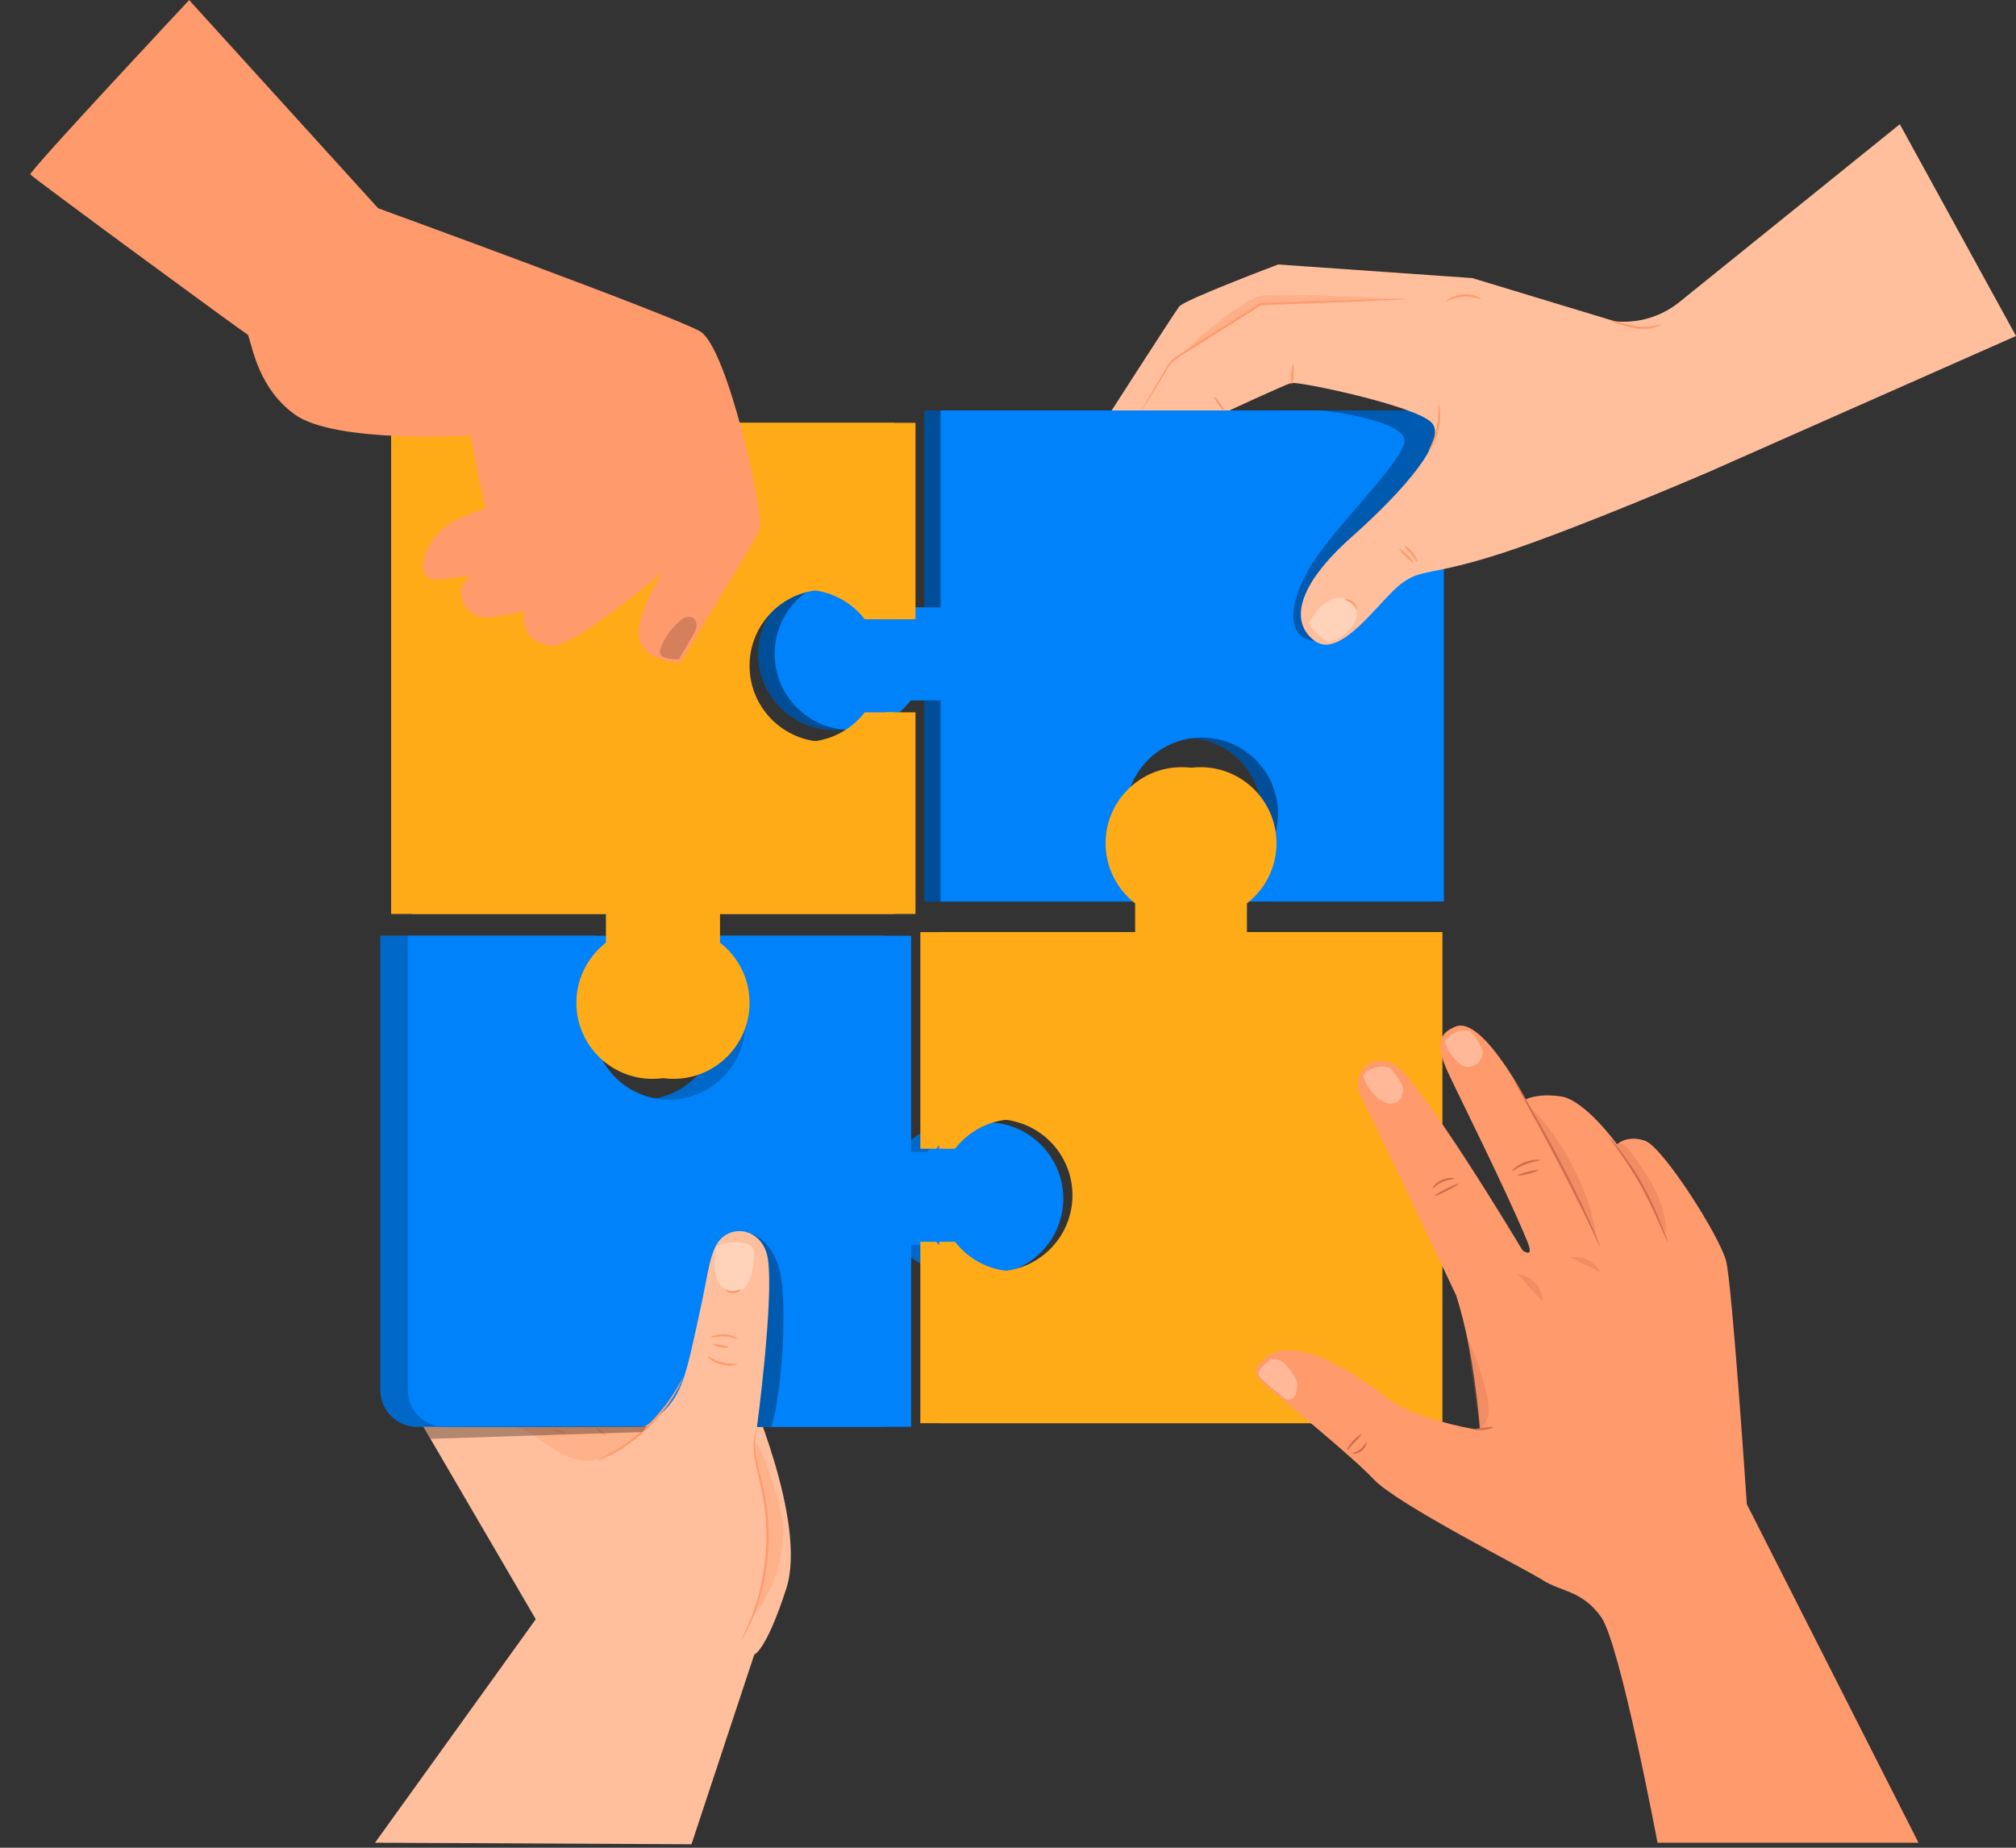
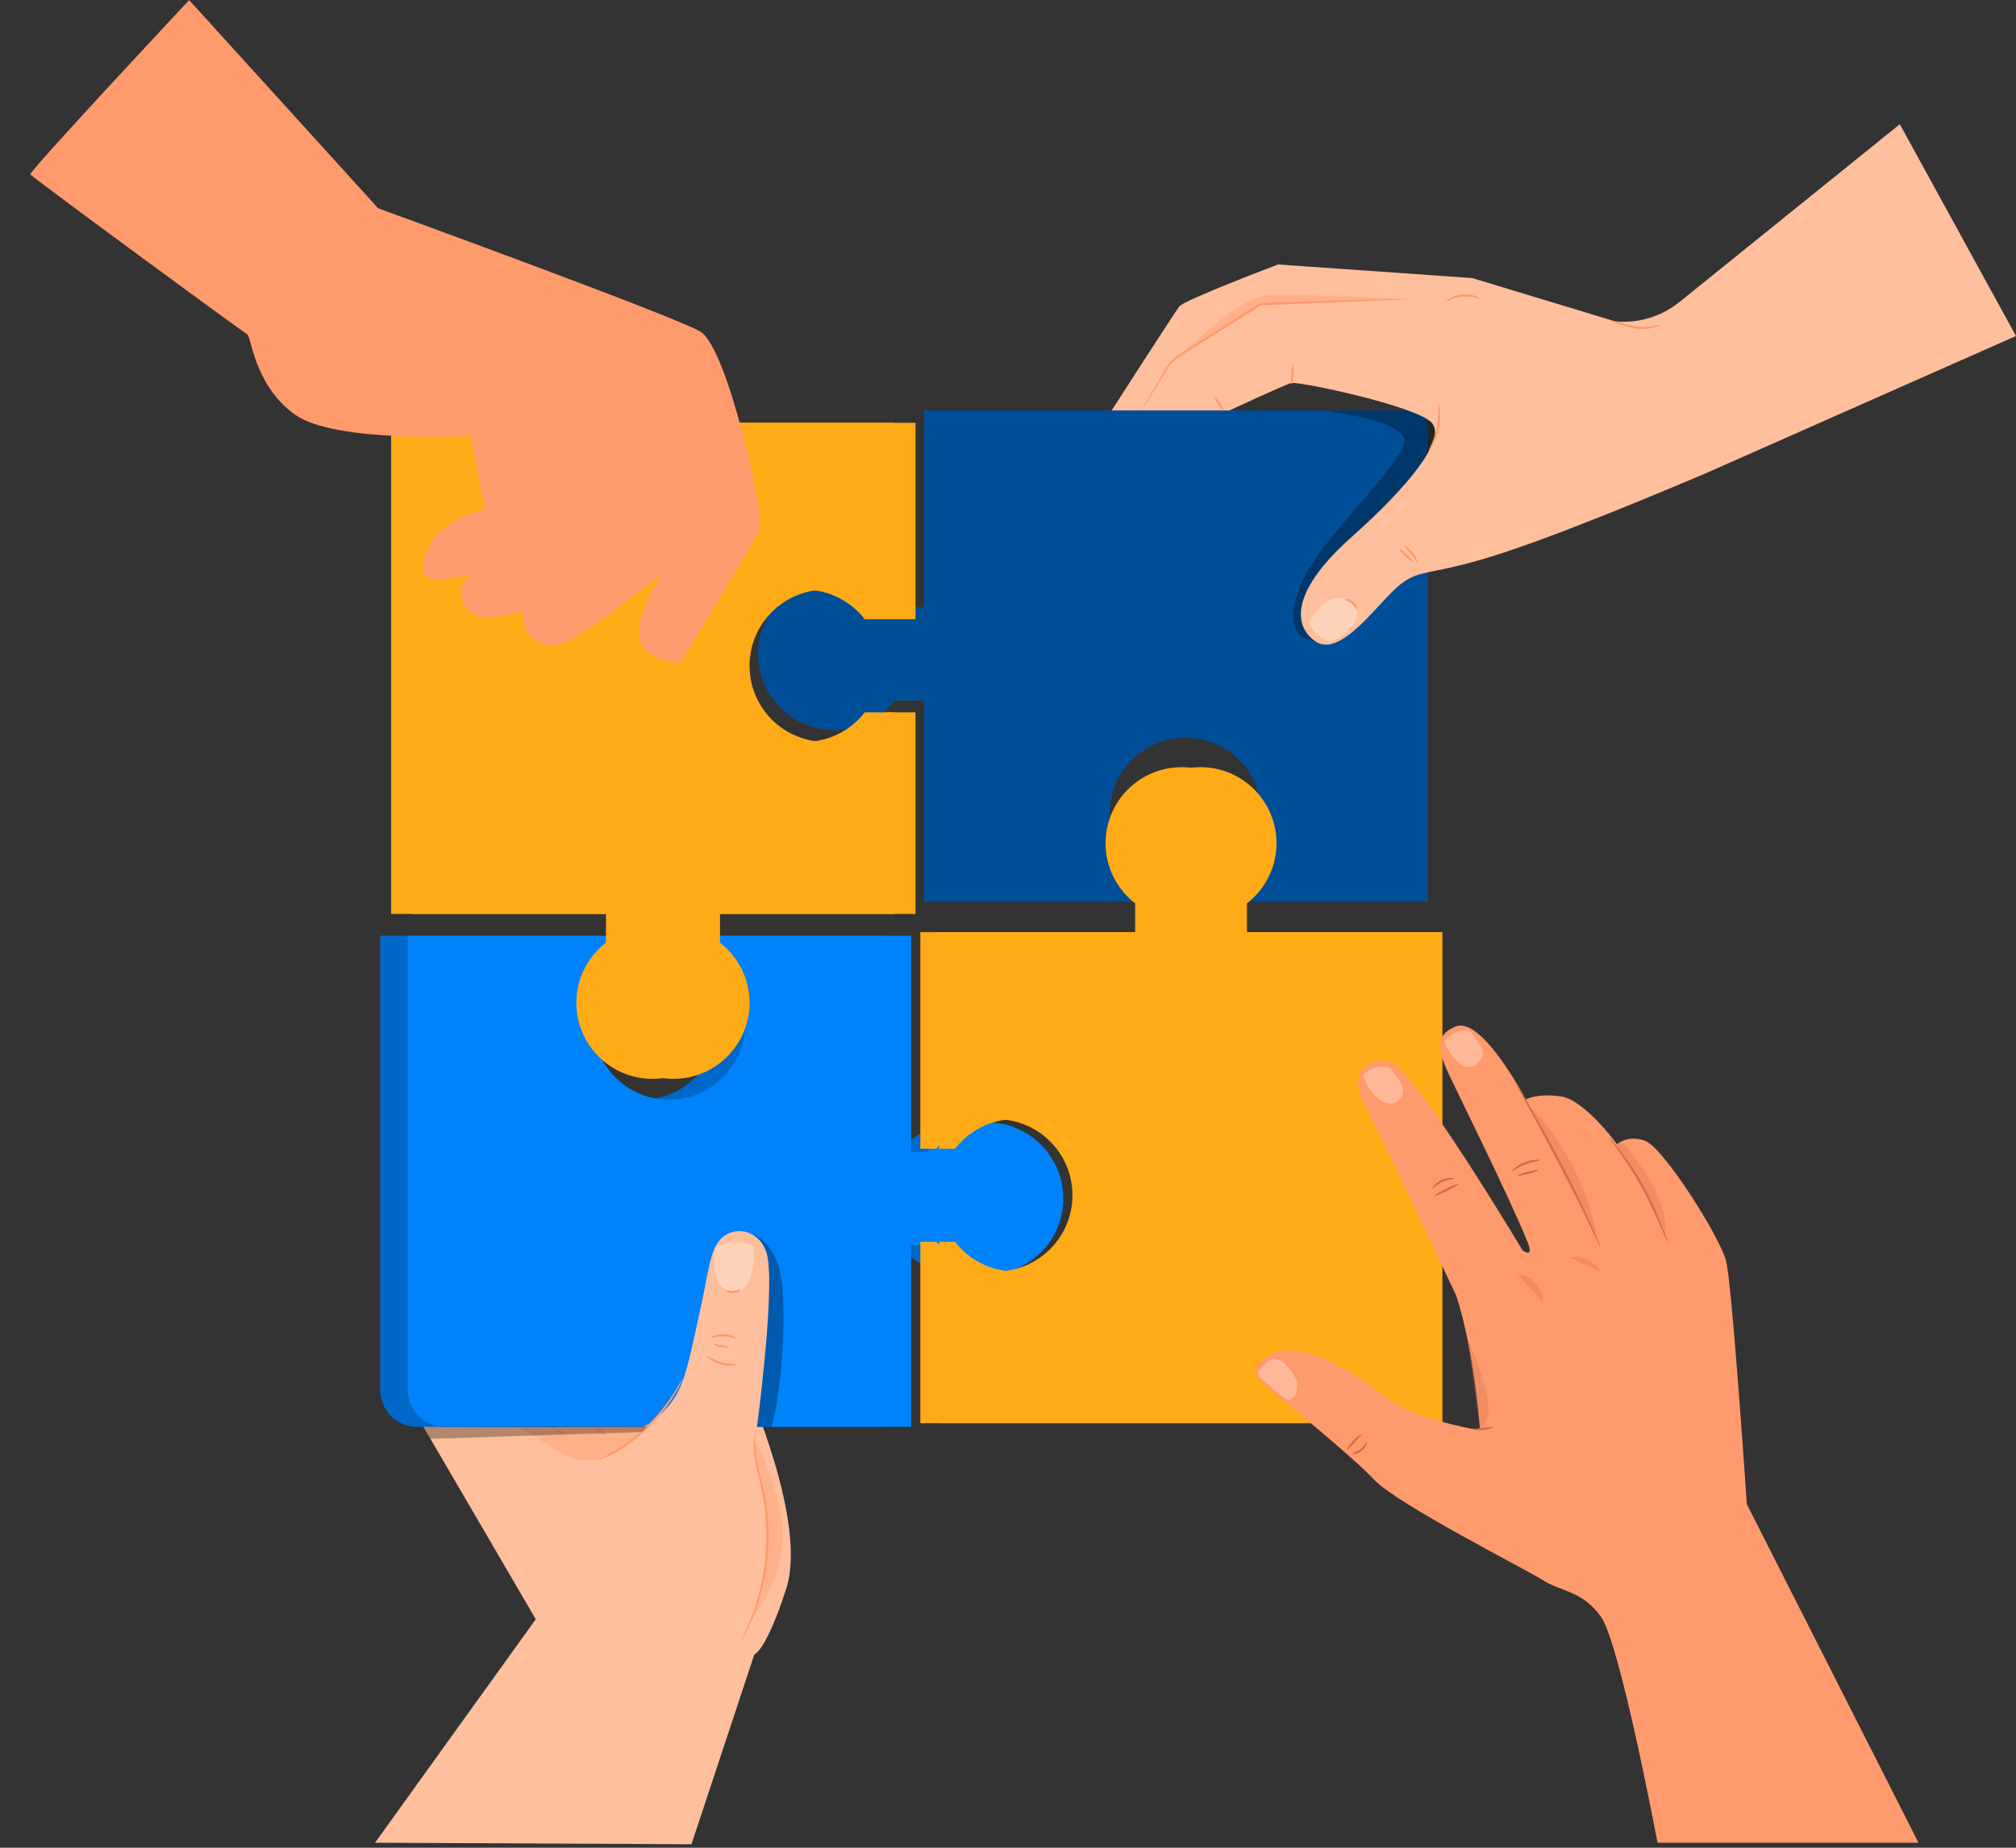
<svg xmlns="http://www.w3.org/2000/svg" width="468" height="429" viewBox="0 0 468 429" fill="none">
  <rect x="0" y="0" width="468" height="429" fill="#333333" stroke="none" />
  <path d="M214.545 95.296V141.015H207.647C204.416 136.847 199.374 134.153 193.692 134.153C183.937 134.153 176.029 142.061 176.029 151.816C176.029 161.571 183.937 169.479 193.692 169.479C199.374 169.479 204.416 166.785 207.647 162.617H214.545V209.316H264.409V202.868C260.241 199.637 257.547 194.595 257.547 188.913C257.547 179.158 265.455 171.25 275.21 171.25C284.965 171.25 292.873 179.158 292.873 188.913C292.873 194.595 290.179 199.636 286.011 202.867V209.315H331.389V95.296H214.545Z" fill="#0082FB" />
  <path opacity="0.4" d="M214.545 95.296V141.015H207.647C204.416 136.847 199.374 134.153 193.692 134.153C183.937 134.153 176.029 142.061 176.029 151.816C176.029 161.571 183.937 169.479 193.692 169.479C199.374 169.479 204.416 166.785 207.647 162.617H214.545V209.316H264.409V202.868C260.241 199.637 257.547 194.595 257.547 188.913C257.547 179.158 265.455 171.25 275.21 171.25C284.965 171.25 292.873 179.158 292.873 188.913C292.873 194.595 290.179 199.636 286.011 202.867V209.315H331.389V95.296H214.545Z" fill="black" />
-   <path d="M218.345 95.296V141.015H211.447C208.216 136.847 203.174 134.153 197.492 134.153C187.737 134.153 179.829 142.061 179.829 151.816C179.829 161.571 187.737 169.479 197.492 169.479C203.174 169.479 208.216 166.785 211.447 162.617H218.345V209.316H268.209V202.868C264.041 199.637 261.347 194.595 261.347 188.913C261.347 179.158 269.255 171.25 279.01 171.25C288.765 171.25 296.674 179.158 296.674 188.913C296.674 194.595 293.98 199.636 289.812 202.867V209.315H335.19V95.296H218.345Z" fill="#0082FB" />
  <path opacity="0.3" d="M306.478 95.296C307.37 95.296 326.397 97.565 326.026 102.47C325.655 107.376 308.959 123.096 303.844 132.128C297.781 142.831 300.1 148.549 305.217 148.813C310.334 149.078 321.864 130.596 321.864 130.596L335.19 127.425V95.296H306.478Z" fill="black" />
  <path d="M441.03 28.842L389.685 70.273C385.501 73.573 380.203 75.126 374.9 74.606L341.779 64.565L296.706 61.407C296.706 61.407 274.91 69.634 273.753 71.157C272.596 72.68 258.062 95.295 258.062 95.295H285.395C285.395 95.295 298.136 89.382 299.744 88.923C301.353 88.465 328.881 94.256 332.378 98.173C335.875 102.09 326.69 113.176 313.706 124.736C300.722 136.296 299.541 144.658 305.219 148.812C311.256 153.227 320.237 139.362 325.212 135.58C330.186 131.798 331.913 133.949 349.276 128.237C366.64 122.525 396.626 109.598 396.626 109.598L468 78.009L441.03 28.842Z" fill="#FFBF9D" />
  <path d="M264.941 95.4C264.926 95.391 265.04 95.166 265.273 94.745C265.536 94.283 265.881 93.677 266.311 92.92C267.262 91.296 268.588 89.033 270.213 86.258C270.63 85.568 271.03 84.788 271.637 84.097C272.223 83.404 272.977 82.784 273.803 82.288C275.421 81.255 277.147 80.153 278.961 78.995C282.604 76.682 286.601 74.144 290.798 71.479C291.391 71.104 291.98 70.731 292.529 70.384L292.589 70.346L292.659 70.344C302.111 70.04 310.577 69.767 316.749 69.568C319.767 69.495 322.22 69.435 323.982 69.392C324.793 69.383 325.444 69.375 325.942 69.37C326.39 69.371 326.625 69.379 326.625 69.397C326.626 69.414 326.392 69.44 325.945 69.472C325.448 69.502 324.798 69.541 323.988 69.589C322.228 69.671 319.776 69.786 316.761 69.927C310.59 70.167 302.126 70.497 292.676 70.865L292.806 70.825C292.257 71.173 291.668 71.546 291.075 71.921C286.871 74.574 282.867 77.1 279.216 79.403C275.675 81.813 271.835 83.312 270.528 86.45C268.843 89.19 267.469 91.424 266.484 93.027C266.019 93.763 265.646 94.353 265.362 94.802C265.101 95.202 264.956 95.409 264.941 95.4Z" fill="#FF9A6C" />
  <path d="M300.153 84.594C300.296 84.603 300.349 85.647 300.27 86.926C300.191 88.205 300.01 89.235 299.867 89.226C299.724 89.217 299.671 88.173 299.75 86.894C299.829 85.615 300.009 84.585 300.153 84.594Z" fill="#FF9A6C" />
  <path d="M281.875 92.122C281.993 92.04 282.601 92.707 283.233 93.612C283.865 94.517 284.281 95.318 284.163 95.4C284.045 95.482 283.438 94.815 282.806 93.91C282.174 93.005 281.757 92.204 281.875 92.122Z" fill="#FF9A6C" />
  <path d="M333.931 93.761C334.048 93.715 334.691 96.314 334.026 99.474C333.389 102.641 331.772 104.774 331.683 104.685C331.539 104.605 332.906 102.421 333.516 99.369C334.161 96.324 333.768 93.777 333.931 93.761Z" fill="#FF9A6C" />
  <path d="M385.656 75.417C385.676 75.474 385.054 75.778 383.97 76.053C382.891 76.329 381.312 76.496 379.617 76.227C377.922 75.972 376.469 75.467 375.429 75.102C374.391 74.723 373.766 74.447 373.788 74.379C373.811 74.309 374.478 74.463 375.54 74.75C376.604 75.024 378.059 75.467 379.694 75.711C382.986 76.255 385.618 75.22 385.656 75.417Z" fill="#FF9A6C" />
  <g opacity="0.3">
    <path d="M314.871 141.348C314.395 139.795 312.727 138.803 311.103 138.796C309.479 138.789 307.941 139.616 306.761 140.732C305.581 141.848 304.706 143.241 303.845 144.617C304.54 146.392 307.44 148.918 308.688 148.927C309.665 148.934 312.454 147.35 313.755 145.611C314.669 144.39 315.317 142.807 314.871 141.348Z" fill="white" />
  </g>
  <path d="M328.146 130.596C328.047 130.7 327.219 130.075 326.297 129.199C325.375 128.323 324.708 127.529 324.807 127.424C324.906 127.32 325.734 127.945 326.656 128.821C327.578 129.698 328.245 130.492 328.146 130.596Z" fill="#FF9A6C" />
  <path d="M329.002 130.44C328.866 130.504 328.324 129.591 327.512 128.588C326.708 127.578 325.933 126.852 326.025 126.733C326.104 126.62 327.067 127.195 327.918 128.262C328.775 129.323 329.129 130.387 329.002 130.44Z" fill="#FF9A6C" />
  <path d="M343.835 69.472C343.774 69.62 342.039 68.71 339.733 68.871C337.423 68.988 335.811 70.099 335.732 69.96C335.695 69.911 336.042 69.559 336.737 69.177C337.427 68.795 338.486 68.426 339.702 68.351C340.917 68.28 342.013 68.519 342.744 68.816C343.479 69.111 343.865 69.418 343.835 69.472Z" fill="#FF9A6C" />
  <path opacity="0.4" d="M274.032 82.398C274.032 82.398 287.709 69.233 293.33 68.596C298.95 67.959 325.044 69.451 325.044 69.451L292.668 70.603L274.032 82.398Z" fill="#FF9A6C" />
  <path d="M314.96 141.536C314.814 141.569 314.55 140.741 313.755 140.114C312.979 139.464 312.114 139.374 312.116 139.225C312.078 139.085 313.139 138.934 314.083 139.71C315.036 140.475 315.105 141.545 314.96 141.536Z" fill="#FF9A6C" />
  <path d="M87.061 427.836L124.375 375.947L94.969 325.572L178.963 283.488C178.963 283.488 187.338 292.876 173.156 321.276C173.156 321.276 187.541 353.343 182.528 368.841C177.831 383.361 175.097 384.159 175.097 384.159L160.521 428.193L87.061 427.836Z" fill="#FFBF9D" />
  <path d="M223.731 260.612C217.667 260.296 212.243 263.053 208.835 267.449H205.138V217.258H159.76V223.706C164.156 227.114 166.913 232.537 166.598 238.6C166.137 247.47 158.961 254.732 150.097 255.288C139.826 255.932 131.296 247.792 131.296 237.66C131.296 231.978 133.99 226.936 138.158 223.705V217.257H88.294V322.741C88.294 327.456 92.116 331.278 96.831 331.278H205.138V289.051H208.835C212.066 293.219 217.108 295.913 222.789 295.913C232.92 295.913 241.06 287.383 240.417 277.113C239.863 268.25 232.601 261.074 223.731 260.612Z" fill="#0082FB" />
  <path opacity="0.2" d="M223.731 260.612C217.667 260.296 212.243 263.053 208.835 267.449H205.138V217.258H159.76V223.706C164.156 227.114 166.913 232.537 166.598 238.6C166.137 247.47 158.961 254.732 150.097 255.288C139.826 255.932 131.296 247.792 131.296 237.66C131.296 231.978 133.99 226.936 138.158 223.705V217.257H88.294V322.741C88.294 327.456 92.116 331.278 96.831 331.278H205.138V289.051H208.835C212.066 293.219 217.108 295.913 222.789 295.913C232.92 295.913 241.06 287.383 240.417 277.113C239.863 268.25 232.601 261.074 223.731 260.612Z" fill="black" />
  <path d="M230.116 260.612C224.052 260.296 218.628 263.053 215.22 267.449H211.523V217.258H166.145V223.706C170.541 227.114 173.298 232.537 172.983 238.6C172.522 247.47 165.346 254.732 156.482 255.288C146.211 255.932 137.68 247.792 137.68 237.66C137.68 231.978 140.374 226.936 144.542 223.705V217.257H94.678V322.741C94.678 327.456 98.5 331.278 103.215 331.278H211.522V289.051H215.219C218.45 293.219 223.492 295.913 229.174 295.913C239.305 295.913 247.444 287.383 246.802 277.113C246.248 268.25 238.985 261.074 230.116 260.612Z" fill="#0082FB" />
  <g opacity="0.3">
    <path d="M181.796 301.953C181.69 298.9 181.459 295.798 180.372 292.943C179.284 290.088 177.22 287.475 174.369 286.377L174.715 287.352C175.936 299.521 175.26 311.879 172.718 323.842C172.385 325.409 172.019 327.02 172.298 328.597C172.577 330.174 174.129 331.239 175.73 331.278C177.464 331.32 179.096 331.288 179.096 331.288C179.471 330.092 180.066 327.282 180.302 325.818C181.572 317.937 182.073 309.932 181.796 301.953Z" fill="black" />
  </g>
  <path d="M138.381 331.467C138.472 331.356 139.481 332.034 140.634 332.981C141.788 333.929 142.648 334.786 142.557 334.898C142.466 335.009 141.457 334.331 140.304 333.384C139.15 332.436 138.29 331.578 138.381 331.467Z" fill="#FF9A6C" />
  <path d="M135.324 336.115C135.197 336.213 134.099 334.669 132.134 333.54C130.185 332.381 128.302 332.18 128.325 332.022C128.306 331.893 130.324 331.864 132.397 333.091C134.482 334.296 135.446 336.069 135.324 336.115Z" fill="#FF9A6C" />
  <path d="M174.107 382.618C175.015 381.753 187.932 376.036 175.717 331.372C175.717 331.372 179.663 301.861 178.271 292.354C177.313 285.814 170.818 284.082 167.296 287.686C164.832 290.208 164.388 295.622 162.791 303.002C158.906 320.963 158.433 324.146 151.938 329.629C144.434 335.964 130.448 332.039 130.448 332.039L174.107 382.618Z" fill="#FFBF9D" />
  <path d="M172.001 381.084C171.985 381.075 172.051 380.909 172.192 380.6C172.363 380.241 172.572 379.799 172.827 379.263C173.363 378.097 174.12 376.399 174.885 374.238C176.436 369.937 177.923 363.694 177.928 356.695C177.928 353.202 177.574 349.879 176.999 346.909C176.438 343.938 175.636 341.301 175.288 339.01C174.897 336.726 174.937 334.821 175.166 333.544C175.278 332.906 175.402 332.417 175.521 332.097C175.631 331.775 175.697 331.609 175.714 331.615C175.767 331.631 175.527 332.307 175.367 333.573C175.203 334.838 175.219 336.7 175.651 338.948C176.04 341.204 176.875 343.814 177.47 346.816C178.077 349.81 178.449 353.167 178.449 356.696C178.444 363.768 176.882 370.067 175.231 374.365C174.416 376.525 173.604 378.21 173.009 379.353C172.719 379.873 172.48 380.301 172.285 380.649C172.114 380.943 172.017 381.093 172.001 381.084Z" fill="#FF9A6C" />
  <g opacity="0.4">
    <path d="M181.622 353.455C181.182 349.639 179.95 345.966 178.726 342.325C177.793 339.551 176.833 336.724 175.081 334.38C174.373 340.244 178.084 345.014 178.084 353.282C178.084 359.629 177.126 370.227 174.373 375.946C179.322 370.216 182.488 360.978 181.622 353.455Z" fill="#FF9A6C" />
  </g>
  <g opacity="0.3">
    <path d="M174.805 289.707C174.452 289.113 173.778 288.859 173.144 288.705C170.86 288.149 168.424 288.389 166.261 289.36C166.021 290.945 165.786 292.546 165.888 294.148C165.991 295.775 166.476 297.427 167.514 298.605C168.552 299.782 170.208 300.386 171.616 299.822C173.234 299.175 174.104 297.268 174.549 295.457C174.878 294.116 175.061 292.733 175.095 291.346C175.108 290.781 175.087 290.182 174.805 289.707Z" fill="white" />
  </g>
  <path d="M171.942 299.356C172.058 299.441 171.385 300.2 170.226 300.243C169.067 300.298 168.333 299.598 168.441 299.504C168.526 299.381 169.246 299.777 170.204 299.723C171.163 299.696 171.848 299.241 171.942 299.356Z" fill="#FF9A6C" />
  <path d="M171.169 310.837C171.099 310.977 169.801 310.342 168.075 310.288C166.35 310.206 165.005 310.736 164.947 310.591C164.87 310.482 166.225 309.684 168.095 309.768C169.966 309.832 171.254 310.734 171.169 310.837Z" fill="#FF9A6C" />
  <path d="M169.185 312.732C169.187 312.872 168.339 312.992 167.313 312.804C166.286 312.619 165.534 312.208 165.586 312.078C165.638 311.94 166.432 312.118 167.406 312.292C168.379 312.471 169.185 312.584 169.185 312.732Z" fill="#FF9A6C" />
  <path d="M171.141 316.733C171.192 316.855 169.473 317.369 167.41 316.805C165.34 316.261 164.109 314.957 164.215 314.877C164.312 314.752 165.612 315.8 167.545 316.302C169.47 316.834 171.12 316.577 171.141 316.733Z" fill="#FF9A6C" />
  <path d="M158.445 320.138C158.477 320.154 158.329 320.517 158.031 321.163C157.741 321.812 157.258 322.723 156.607 323.815C155.31 326.002 153.213 328.865 150.406 331.565C147.59 334.258 144.64 336.233 142.401 337.437C141.282 338.042 140.352 338.486 139.692 338.749C139.034 339.019 138.665 339.153 138.651 339.12C138.613 339.036 140.047 338.398 142.22 337.118C144.393 335.843 147.267 333.848 150.046 331.191C152.817 328.526 154.931 325.739 156.296 323.622C157.664 321.503 158.362 320.097 158.445 320.138Z" fill="#FF9A6C" />
  <g opacity="0.4">
    <path d="M119.935 331.383C124.971 332.912 128.623 337.659 133.754 338.832C136.866 339.543 140.188 338.811 142.998 337.298C145.809 335.785 148.16 333.539 150.249 331.125L119.935 331.383Z" fill="#FF9A6C" />
  </g>
  <path opacity="0.3" d="M99.93 334.068C99.93 334.068 116.447 333.527 127.155 333.182C137.863 332.836 149.011 332.494 149.011 332.494L150.25 331.124L98.303 331.279L99.93 334.068Z" fill="black" />
  <path d="M285.115 216.409V209.736C289.283 206.505 291.977 201.463 291.977 195.782C291.977 186.027 284.069 178.119 274.314 178.119C264.559 178.119 256.651 186.027 256.651 195.782C256.651 201.464 259.345 206.506 263.513 209.737V216.41H213.649V216.522V266.713H217.346C220.577 262.545 225.619 259.851 231.3 259.851C241.055 259.851 248.963 267.759 248.963 277.514C248.963 287.269 241.055 295.177 231.3 295.177C225.618 295.177 220.576 292.483 217.346 288.315H213.649V330.43H330.494V216.409H285.115Z" fill="#FEAB17" />
  <path d="M289.47 216.409V209.736C293.638 206.505 296.332 201.463 296.332 195.782C296.332 186.027 288.424 178.119 278.669 178.119C268.914 178.119 261.006 186.027 261.006 195.782C261.006 201.464 263.7 206.506 267.868 209.737V216.41H218.004V216.522V266.713H221.701C224.932 262.545 229.974 259.851 235.655 259.851C245.41 259.851 253.318 267.759 253.318 277.514C253.318 287.269 245.41 295.177 235.655 295.177C229.973 295.177 224.931 292.483 221.701 288.315H218.004V330.43H334.849V216.409H289.47Z" fill="#FEAB17" />
  <path d="M291.821 317.332C290.851 318.799 292.837 320.814 293.473 321.356C297.937 325.16 314.158 338.373 318.864 343.428C324.267 349.231 353.683 364.039 358.085 366.841C362.487 369.643 367.29 369.242 371.693 375.446C376.095 381.649 384.78 427.835 384.78 427.835H445.364L405.512 349.231C405.512 349.231 402.11 298.403 400.709 292.8C399.308 287.197 386.04 266.234 381.838 264.833C377.636 263.432 375.381 265.688 375.381 265.688C375.381 265.688 367.938 255.361 362.335 254.561C356.732 253.76 354.173 255.274 354.173 255.274C354.173 255.274 344.126 235.965 337.98 238.317C333.743 239.939 333.356 242.876 336.032 248.748C338.034 253.143 350.103 277.255 354.619 288.401C356.246 292.416 353.44 290.294 353.44 290.294C353.44 290.294 328.975 249.278 323.068 246.774C318.247 244.73 312.862 248.975 316.464 255.779C320.066 262.583 338.058 300.814 338.058 300.814C341.078 310.265 342.782 322.157 343.515 331.241C343.595 331.623 343.276 331.97 342.889 331.916C339.902 331.498 328.168 329.019 323.033 325.253C317.246 321.013 298.823 306.741 291.821 317.332Z" fill="#FF9A6C" />
  <path d="M350.983 249.784C351.014 249.766 351.349 250.297 351.928 251.27C352.54 252.323 353.353 253.722 354.337 255.416C356.349 258.929 359.11 263.795 362.007 269.255C364.905 274.717 367.337 279.763 368.986 283.464C369.81 285.315 370.455 286.822 370.875 287.874C371.299 288.925 371.517 289.512 371.484 289.526C371.451 289.54 371.169 288.98 370.689 287.955C370.171 286.853 369.484 285.39 368.652 283.618C366.92 279.962 364.441 274.953 361.547 269.499C358.654 264.047 355.945 259.155 354.015 255.596C353.09 253.869 352.326 252.443 351.75 251.37C351.226 250.365 350.951 249.802 350.983 249.784Z" fill="#D16D4E" />
  <path d="M373.642 264.177C373.67 264.155 373.937 264.441 374.396 264.978C374.859 265.512 375.498 266.311 376.27 267.312C377.802 269.32 379.81 272.197 381.654 275.596C383.493 278.998 384.852 282.222 385.8 284.561C386.269 285.733 386.636 286.687 386.874 287.352C387.114 288.016 387.23 288.39 387.197 288.404C387.164 288.418 386.984 288.07 386.687 287.43C386.351 286.683 385.942 285.774 385.461 284.706C384.428 282.407 383.021 279.221 381.197 275.846C379.368 272.474 377.424 269.589 375.974 267.531C375.293 266.579 374.713 265.769 374.237 265.104C373.827 264.528 373.614 264.199 373.642 264.177Z" fill="#D16D4E" />
  <g opacity="0.3">
    <path d="M341.24 239.397C342.168 240.388 343.71 242.529 344.128 243.82C344.546 245.112 343.313 247.023 342.038 247.49C339.75 248.329 338.333 246.574 337.175 245.252C336.017 243.93 335.752 242.712 335.384 241.97C335.261 241.946 335.752 240.497 338.21 239.554C339.775 238.955 341.24 239.397 341.24 239.397Z" fill="white" />
  </g>
  <g opacity="0.3">
    <path d="M322.716 247.942C323.571 249.026 325.362 251.169 325.661 252.498C325.96 253.827 325.09 255.773 323.729 256.103C321.286 256.695 319.249 254.62 318.191 253.182C317.133 251.744 316.847 250.648 316.42 249.882C316.296 249.845 316.95 248.455 319.579 247.778C321.251 247.347 322.716 247.942 322.716 247.942Z" fill="white" />
  </g>
  <g opacity="0.3">
    <path d="M298.414 324.796C299.28 325.385 300.539 324.611 300.829 323.605C301.119 322.599 301.292 321.515 300.935 320.531C300.48 319.276 299.475 318.007 298.602 316.997C297.73 315.987 296.356 315.296 295.058 315.607C295.058 315.607 291.831 317.89 292.12 319.042C292.409 320.194 298.414 324.796 298.414 324.796Z" fill="white" />
  </g>
  <path d="M357.537 269.36C357.544 269.516 355.947 269.623 354.146 270.331C352.336 271.019 351.082 272.013 350.983 271.893C350.885 271.805 352.048 270.575 353.959 269.845C355.863 269.1 357.551 269.228 357.537 269.36Z" fill="#D16D4E" />
  <path d="M357.115 271.684C357.151 271.823 356.092 272.22 354.75 272.57C353.407 272.92 352.29 273.091 352.253 272.952C352.217 272.813 353.275 272.416 354.618 272.066C355.96 271.716 357.078 271.544 357.115 271.684Z" fill="#D16D4E" />
  <path d="M338.619 274.833C338.683 274.962 337.483 275.694 335.937 276.468C334.391 277.243 333.086 277.767 333.022 277.638C332.958 277.509 334.158 276.777 335.704 276.003C337.249 275.229 338.554 274.705 338.619 274.833Z" fill="#D16D4E" />
  <path d="M337.651 273.655C337.643 273.81 336.344 273.765 334.936 274.401C333.517 275.011 332.674 276.001 332.554 275.902C332.431 275.844 333.164 274.603 334.726 273.924C336.281 273.229 337.691 273.525 337.651 273.655Z" fill="#D16D4E" />
  <g opacity="0.3">
    <path d="M354.868 256.773L370.657 287.628C369.442 277.258 362.567 263.824 354.868 256.773Z" fill="#D16D4E" />
  </g>
  <g opacity="0.3">
    <path d="M375.022 265.689C375.849 265.006 377.017 265.367 378.433 267.296C380.528 270.147 382.603 273.035 384.177 276.203C385.751 279.371 386.815 282.855 386.76 286.392C383.219 278.141 379.955 273.19 375.022 265.689Z" fill="#D16D4E" />
  </g>
  <path d="M316.04 333.023C316.134 333.137 315.361 333.916 314.452 334.903C313.539 335.887 312.822 336.718 312.701 336.633C312.585 336.555 313.128 335.564 314.069 334.549C315.007 333.532 315.952 332.913 316.04 333.023Z" fill="#D16D4E" />
  <path d="M317.233 334.828C317.373 334.835 317.198 335.991 316.14 336.838C315.091 337.697 313.924 337.628 313.946 337.489C313.93 337.338 314.913 337.179 315.812 336.433C316.728 335.709 317.088 334.781 317.233 334.828Z" fill="#D16D4E" />
  <path d="M346.598 331.354C346.633 331.491 345.721 331.837 344.537 331.983C343.354 332.133 342.385 332.022 342.385 331.881C342.384 331.735 343.324 331.612 344.473 331.467C345.622 331.325 346.563 331.212 346.598 331.354Z" fill="#D16D4E" />
  <g opacity="0.3">
    <path d="M343.81 331.583C344.91 330.607 345.451 329.117 345.551 327.649C345.651 326.182 345.354 324.718 345.011 323.287C343.975 318.956 342.51 314.729 340.643 310.686C341.553 317.659 342.517 324.624 343.535 331.582" fill="#D16D4E" />
  </g>
  <g opacity="0.3">
    <path d="M352.303 295.817C355.493 296.044 358.223 299.06 358.133 302.257L352.303 295.817Z" fill="#D16D4E" />
  </g>
  <g opacity="0.3">
    <path d="M364.432 291.946C367.211 291.418 370.251 292.877 371.577 295.376L364.432 291.946Z" fill="#D16D4E" />
  </g>
  <path d="M207.643 212.194V165.382H200.745C197.514 169.55 192.472 172.244 186.79 172.244C177.035 172.244 169.127 164.336 169.127 154.581C169.127 144.826 177.035 136.918 186.79 136.918C192.472 136.918 197.513 139.612 200.745 143.78H207.643V98.173H90.798V212.194H140.662V218.866C136.494 222.097 133.8 227.139 133.8 232.821C133.8 242.576 141.708 250.484 151.463 250.484C161.218 250.484 169.126 242.576 169.126 232.821C169.126 227.139 166.432 222.097 162.264 218.866V212.194H207.643Z" fill="#FEAB17" />
  <path d="M212.523 212.194V165.382H205.624C202.393 169.55 197.351 172.244 191.669 172.244C181.914 172.244 174.006 164.336 174.006 154.581C174.006 144.826 181.914 136.918 191.669 136.918C197.351 136.918 202.392 139.612 205.624 143.78H212.523V98.173H95.678V212.194H145.542V218.866C141.374 222.097 138.68 227.139 138.68 232.821C138.68 242.576 146.588 250.484 156.343 250.484C166.098 250.484 174.006 242.576 174.006 232.821C174.006 227.139 171.312 222.097 167.144 218.866V212.194H212.523Z" fill="#FEAB17" />
  <path d="M87.792 48.358C87.792 48.358 156.097 73.243 162.523 76.939C168.949 80.635 177.491 120.105 176.408 122.773C175.325 125.442 157.916 153.857 157.916 153.857C157.916 153.857 146.336 153.783 148.572 144.574C150.274 137.562 154.083 132.719 154.083 132.719C154.083 132.719 132.997 150.382 128.255 149.916C120.008 149.105 121.666 142.002 121.666 142.002L114.044 143.319C111.09 143.829 108.115 142.129 107.266 139.254C106.739 137.471 106.975 135.442 109.263 133.668L101.307 134.559C99.706 134.738 98.283 133.525 98.222 131.916C98.164 130.399 98.582 128.301 100.272 125.667C104.075 119.736 112.425 118.522 112.588 118.028C112.751 117.534 111.181 111.329 111.181 111.329L109.262 101.17C109.262 101.17 77.842 103.014 68.435 96.24C59.028 89.466 58.307 78.085 57.419 77.642C56.531 77.2 7.434 41.148 7.042 40.495C6.649 39.843 43.908 0.02 43.908 0.02L87.792 48.358Z" fill="#FF9A6C" />
  <path d="M123.075 91.084C123.082 91.07 123.211 91.134 123.459 91.275C123.688 91.437 124.021 91.708 124.333 92.156C124.978 93.038 125.59 94.532 125.895 96.507L125.892 96.491C126.428 98.843 127.038 101.839 127.589 105.29C127.866 107.015 128.124 108.854 128.313 110.786C128.504 112.716 128.656 114.741 128.536 116.837C128.479 117.772 128.343 118.698 128.061 119.599C127.662 120.423 127.361 121.289 126.836 122.008C125.936 123.543 124.719 124.759 123.571 125.889C121.163 128.052 118.662 129.562 116.519 130.696C114.366 131.825 112.544 132.568 111.273 133.04C110.638 133.278 110.136 133.439 109.795 133.544C109.453 133.646 109.269 133.687 109.263 133.67C109.258 133.653 109.43 133.579 109.76 133.445C110.143 133.287 110.619 133.091 111.199 132.852C112.442 132.324 114.232 131.533 116.345 130.372C118.449 129.206 120.902 127.677 123.246 125.536C124.361 124.42 125.543 123.225 126.403 121.739C126.911 121.042 127.191 120.209 127.576 119.419C127.669 118.996 127.827 118.592 127.875 118.147C127.919 117.702 128.006 117.261 128.017 116.804C128.134 114.762 127.991 112.751 127.809 110.835C127.629 108.916 127.385 107.083 127.126 105.362C126.61 101.919 126.046 98.917 125.569 96.564L125.567 96.555L125.566 96.547C125.314 94.624 124.761 93.135 124.186 92.26C123.62 91.353 123.037 91.133 123.075 91.084Z" fill="#FF9A6C" />
  <path d="M121.665 142.003C121.657 141.987 121.847 141.869 122.213 141.652C122.627 141.409 123.159 141.097 123.817 140.71C125.207 139.888 127.215 138.69 129.62 137.096C132.02 135.498 134.84 133.523 137.724 131.04C139.138 129.773 140.614 128.418 141.913 126.819C143.26 125.267 144.412 123.428 144.998 121.364C145.519 119.266 145.443 117.099 145.296 115.044C145.116 112.986 144.935 110.973 144.69 109.084C144.239 105.308 143.832 101.899 143.487 99.012C143.296 97.575 143.168 96.272 142.955 95.156C142.739 94.04 142.4 93.115 141.965 92.449C141.084 91.108 140.162 90.777 140.219 90.715C140.226 90.701 140.429 90.796 140.799 91.016C141.152 91.257 141.667 91.655 142.135 92.337C142.613 93.011 142.994 93.963 143.24 95.096C143.485 96.232 143.638 97.531 143.851 98.956C144.228 101.845 144.674 105.257 145.167 109.036C145.426 110.936 145.615 112.919 145.804 115.004C145.958 117.08 146.046 119.289 145.502 121.491C144.883 123.673 143.678 125.569 142.304 127.144C140.972 128.771 139.474 130.133 138.036 131.402C135.108 133.887 132.254 135.84 129.819 137.404C127.38 138.965 125.339 140.117 123.915 140.886C123.203 141.271 122.644 141.558 122.261 141.744C121.88 141.932 121.673 142.019 121.665 142.003Z" fill="#FF9A6C" />
  <path d="M153.691 133.254C153.667 133.227 154.082 132.811 154.764 131.994C155.448 131.181 156.386 129.959 157.414 128.362C158.44 126.766 159.554 124.791 160.568 122.495C160.811 121.916 161.088 121.336 161.315 120.719C161.549 120.108 161.835 119.482 161.933 118.847C162.169 117.557 162.095 116.127 161.939 114.698C161.622 111.825 161.038 109.114 160.479 106.661C159.914 104.207 159.328 102.014 158.83 100.174C158.337 98.403 157.929 96.938 157.619 95.825C157.332 94.797 157.179 94.228 157.213 94.216C157.246 94.204 157.465 94.754 157.812 95.764C158.158 96.775 158.64 98.243 159.184 100.073C159.728 101.904 160.353 104.091 160.946 106.549C161.533 109.007 162.135 111.727 162.457 114.644C162.613 116.099 162.695 117.548 162.432 118.954C162.306 119.682 162.017 120.286 161.776 120.905C161.541 121.526 161.256 122.111 161.005 122.692C159.956 125.001 158.796 126.978 157.721 128.564C156.644 130.151 155.652 131.349 154.916 132.127C154.181 132.909 153.714 133.281 153.691 133.254Z" fill="#FF9A6C" />
  <path d="M85.054 51.45C85.119 51.578 83.125 52.728 80.599 54.019C78.073 55.31 75.972 56.252 75.907 56.124C75.842 55.996 77.836 54.846 80.362 53.555C82.888 52.264 84.989 51.322 85.054 51.45Z" fill="#FF9A6C" />
  <g opacity="0.3">
    <path d="M124.684 124.612C128.97 120.044 128.674 114.381 128.786 106.82C129.516 111.86 129.948 118.71 128.786 121.465C127.469 124.588 124.631 126.449 119.758 128.555C119.758 128.555 123.594 125.774 124.684 124.612Z" fill="#FF9A6C" />
  </g>
  <path opacity="0.3" d="M159.305 101.169C159.305 101.169 164.732 115.822 163.888 118.896C163.044 121.97 159.889 129.228 154.083 132.719C154.083 132.719 162.132 122.913 162.329 117.687C162.523 112.562 159.305 101.169 159.305 101.169Z" fill="#FF9A6C" />
  <g opacity="0.3">
    <path d="M109.314 140.909C111.907 139.717 114.699 138.957 117.539 138.672C118.11 138.615 118.708 138.58 119.237 138.803C119.766 139.026 120.197 139.584 120.087 140.147C119.953 140.835 119.163 141.148 118.485 141.326C116.76 141.777 115.007 142.12 113.24 142.352C112.508 142.448 111.757 142.525 111.036 142.366C110.315 142.207 109.617 141.774 109.318 141.098" fill="#FF9A6C" />
  </g>
  <g opacity="0.3">
    <path d="M126.06 149.009C126.871 147.031 128.64 145.636 130.342 144.342C131.043 143.809 131.756 143.27 132.573 142.944C133.391 142.617 134.34 142.522 135.143 142.883C135.946 143.244 136.537 144.136 136.373 145.001C136.242 145.691 135.694 146.219 135.142 146.654C133.265 148.134 131.001 149.118 128.638 149.48C127.614 149.637 126.419 149.619 125.73 148.845" fill="#FF9A6C" />
  </g>
  <g opacity="0.3">
-     <path d="M100.906 133.714C103.645 134.078 106.468 133.792 109.078 132.887C109.543 132.726 110.088 132.417 110.05 131.926C110.018 131.518 109.591 131.272 109.206 131.131C106.412 130.106 103.167 130.88 100.77 132.643C100.578 132.784 100.385 132.938 100.273 133.148C100.161 133.359 100.152 133.641 100.311 133.818C100.471 133.995 100.815 133.981 100.91 133.763" fill="#FF9A6C" />
-   </g>
+     </g>
  <g opacity="0.3">
-     <path d="M157.677 152.93C158.7 151.183 159.723 149.436 160.745 147.688C161.141 147.012 161.544 146.315 161.659 145.54C161.773 144.765 161.531 143.884 160.871 143.463C160.367 143.141 159.706 143.143 159.142 143.342C158.578 143.541 158.093 143.915 157.643 144.309C155.718 145.996 154.227 148.174 153.352 150.58C153.207 150.979 153.079 151.424 153.234 151.819C153.417 152.284 153.929 152.521 154.406 152.672C155.553 153.035 156.773 153.163 157.97 153.045" fill="#6F4439" />
-   </g>
+     </g>
</svg>